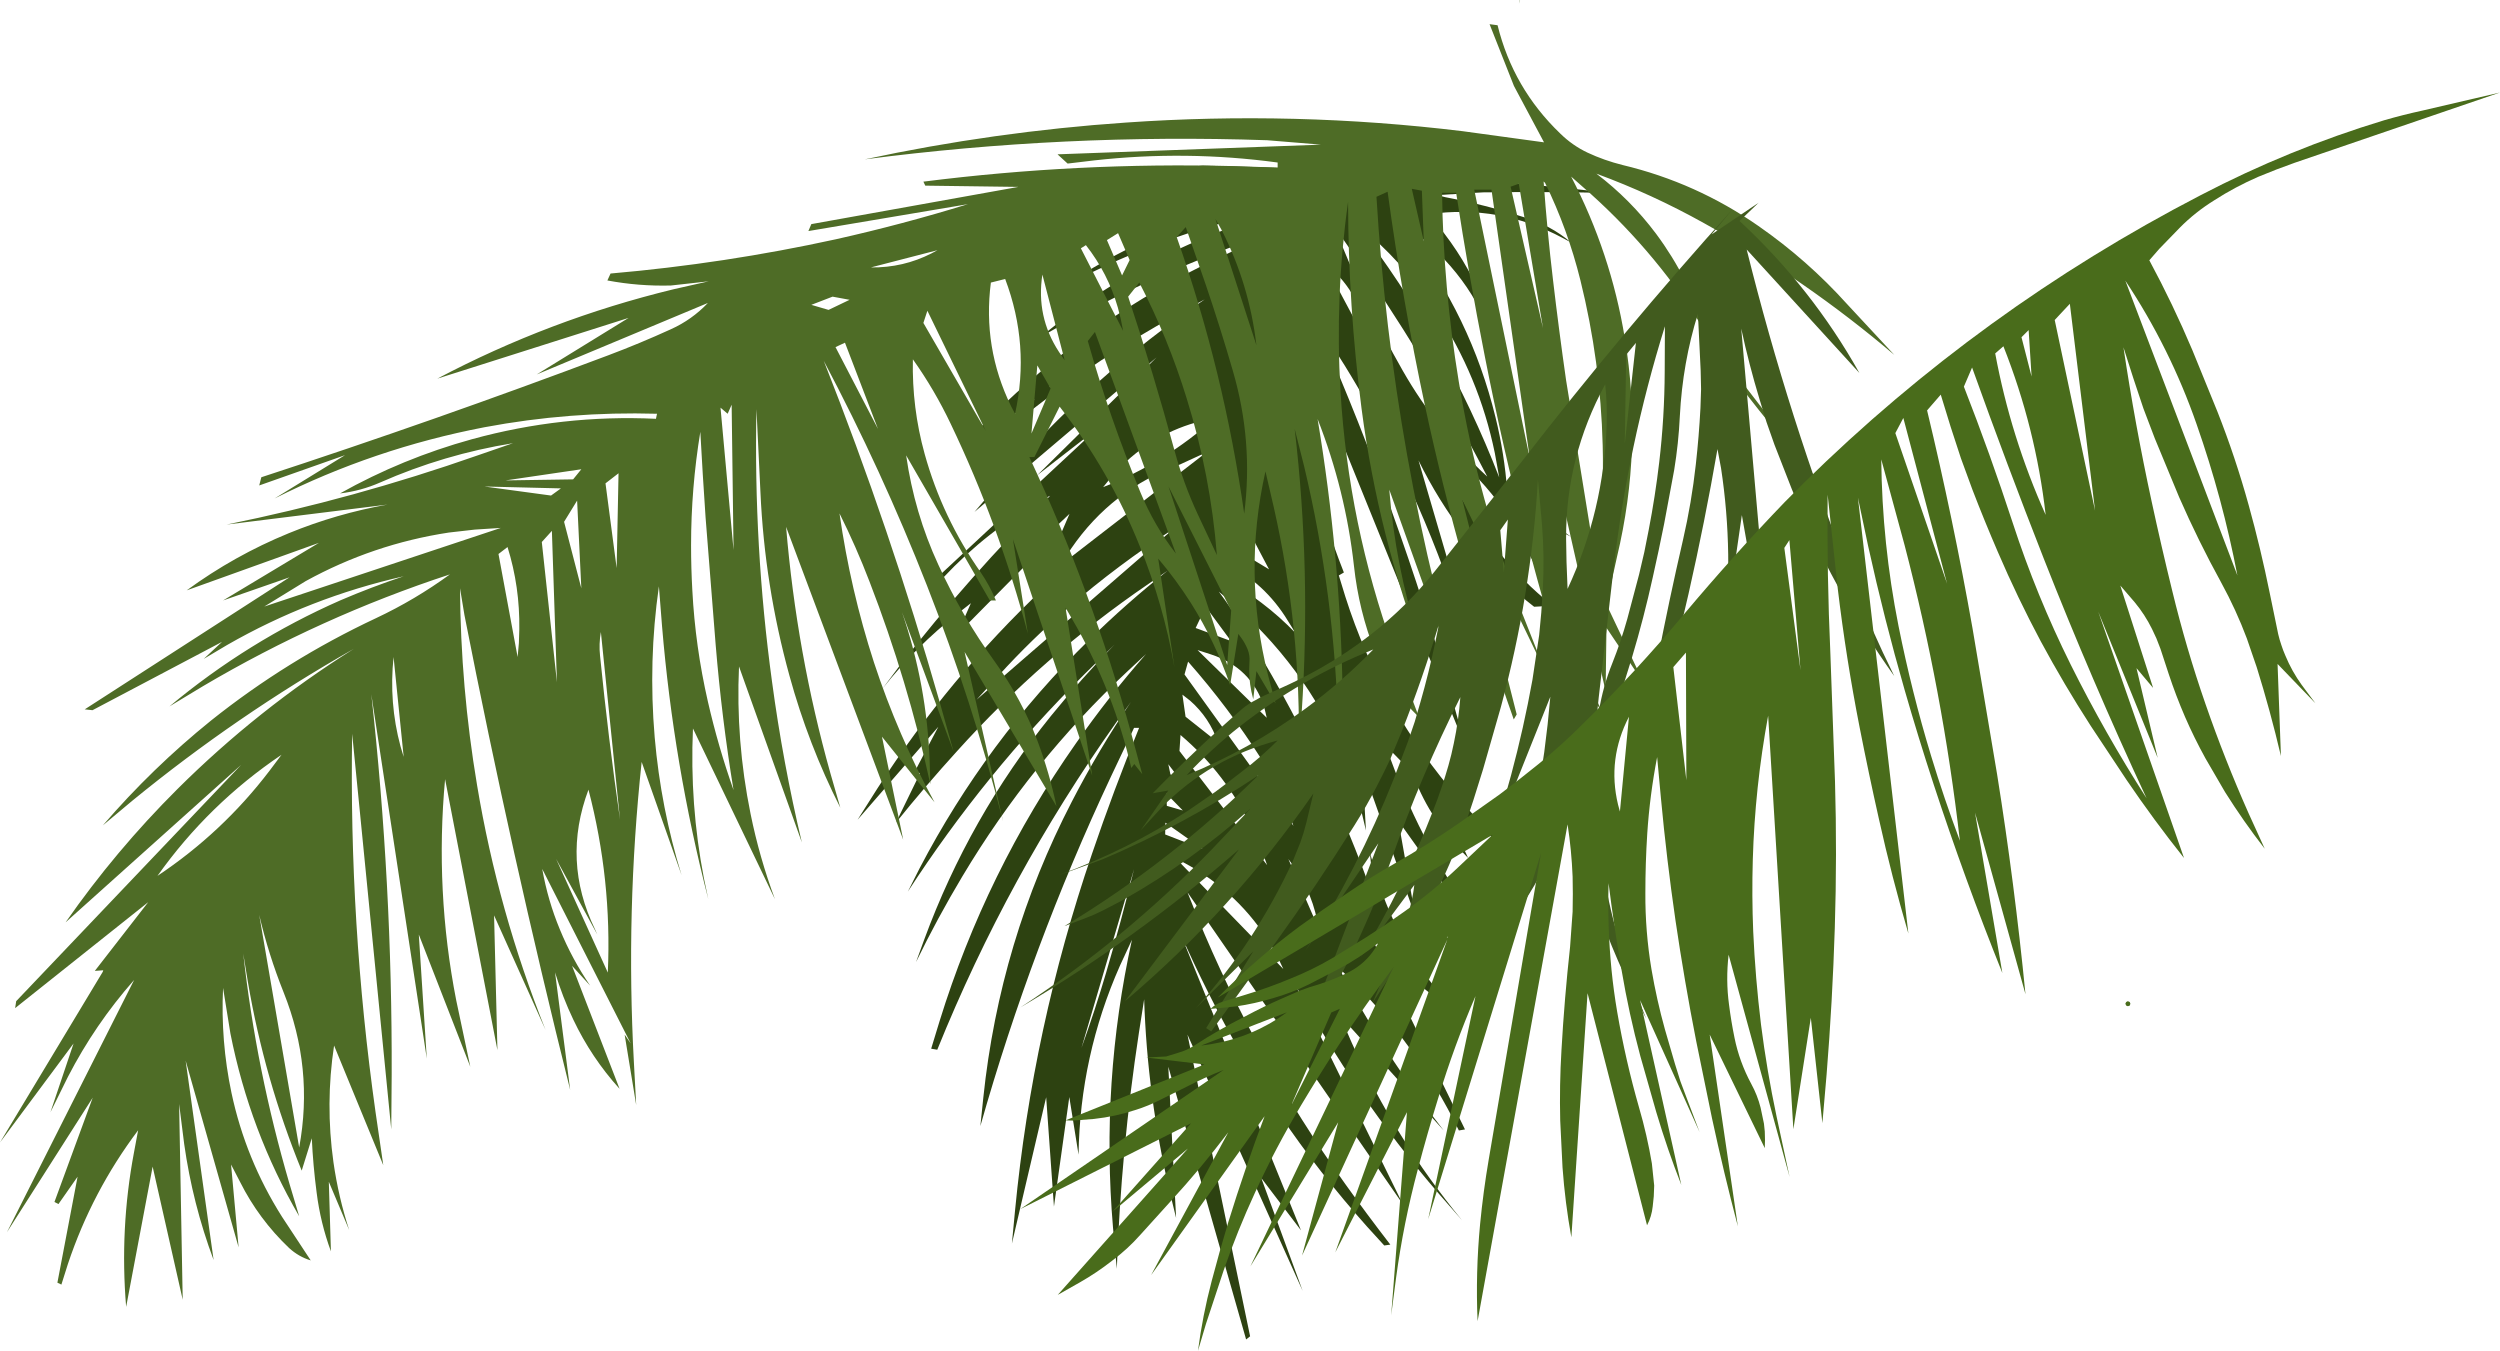
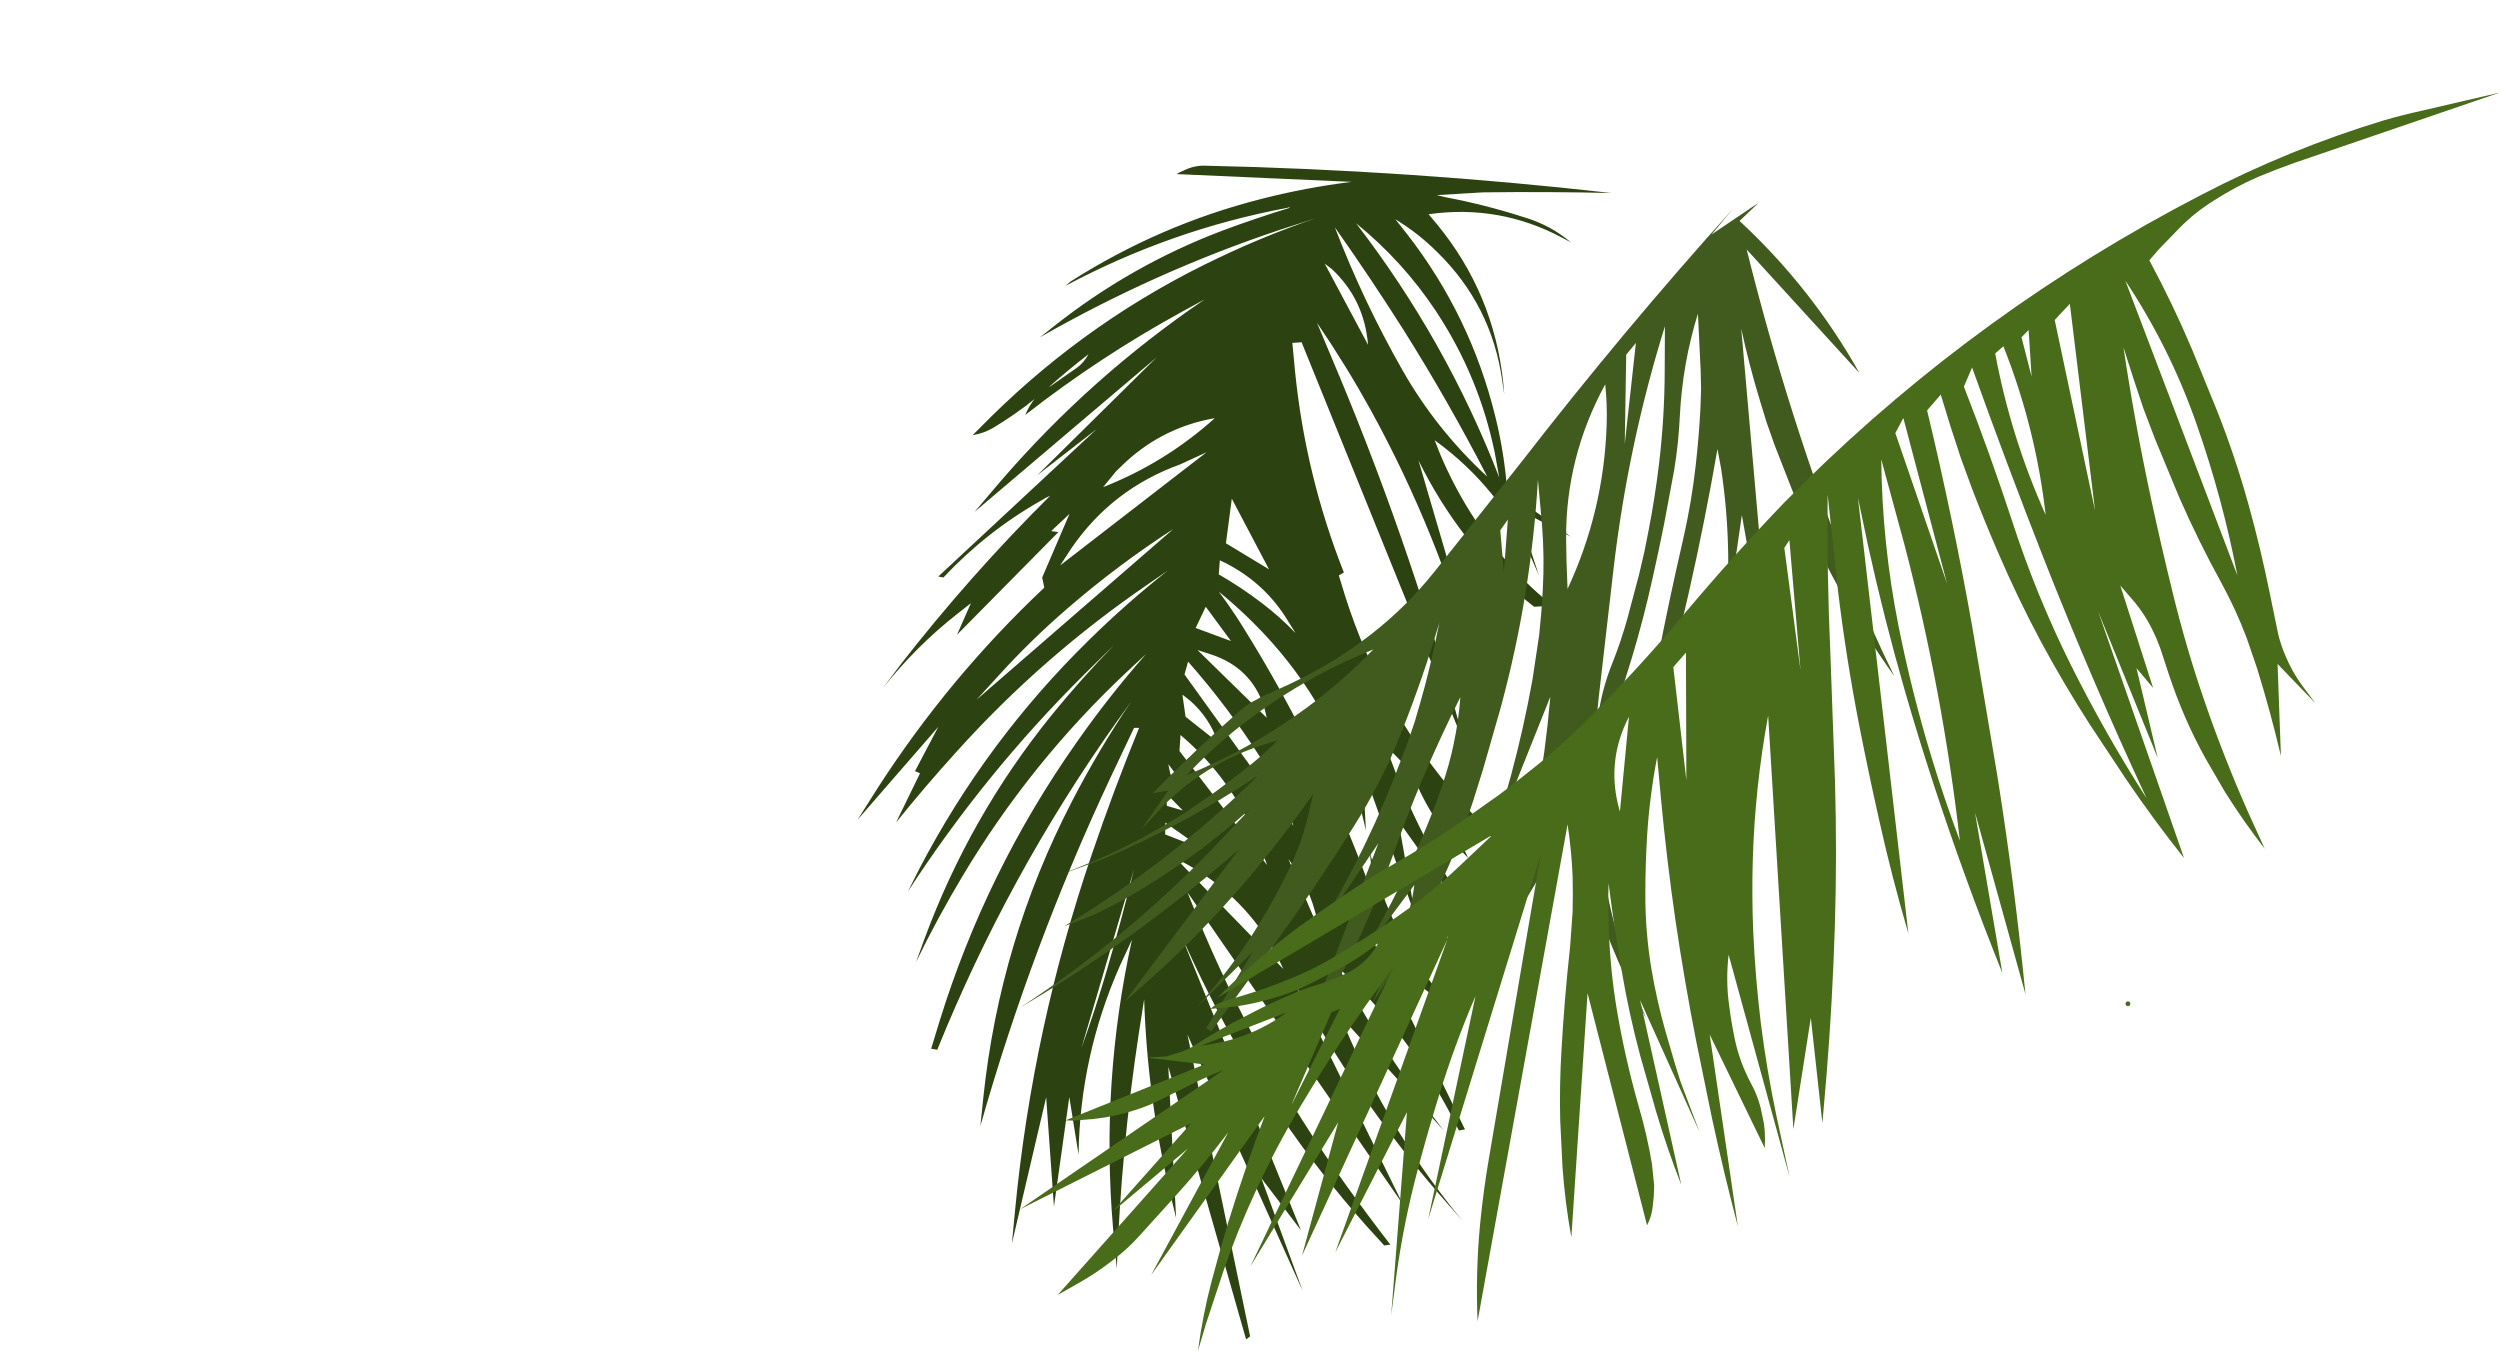
<svg xmlns="http://www.w3.org/2000/svg" height="321.25px" width="594.55px">
  <g transform="matrix(1.0, 0.0, 0.0, 1.0, 58.4, 4.0)">
    <path d="M313.25 52.6 Q298.2 44.55 281.35 46.95 L283.4 49.4 Q296.85 65.8 299.1 87.0 L299.35 89.9 298.85 86.45 Q296.3 68.6 283.45 56.0 278.9 51.45 273.45 48.15 L276.3 51.75 Q291.4 71.25 297.25 95.2 299.4 103.9 300.05 112.9 L315.2 123.65 302.4 117.0 307.6 132.9 306.1 129.4 Q298.3 111.95 282.8 100.7 L283.95 103.65 Q291.1 120.8 304.05 133.95 307.15 137.1 310.9 140.05 L306.45 140.3 304.5 138.75 Q288.4 124.7 278.95 105.5 L295.3 161.4 294.35 161.9 292.75 155.85 Q283.85 123.1 267.55 93.45 261.75 82.95 254.8 72.75 L260.15 85.5 Q278.05 128.45 290.05 173.45 L251.15 77.4 248.95 77.55 249.6 84.45 Q252.1 109.15 261.2 132.15 L260.0 132.85 261.55 137.9 Q270.1 164.8 288.75 186.2 295.5 193.9 303.45 200.55 L284.0 185.4 290.75 200.05 288.55 197.75 Q280.4 189.1 276.8 177.75 L275.6 177.85 271.05 173.2 273.35 179.3 Q281.5 200.5 295.3 218.55 L293.85 218.8 274.15 191.2 278.2 213.95 265.6 178.45 266.45 193.5 265.45 189.3 Q259.75 166.45 244.1 148.8 238.25 142.25 231.45 136.7 234.45 140.7 237.1 144.95 256.5 176.0 268.65 210.6 L267.35 198.6 268.8 203.8 Q274.35 222.3 287.6 236.3 L285.75 235.2 Q275.4 228.05 267.45 218.3 L290.0 264.6 288.55 264.85 287.2 262.15 Q276.75 241.85 260.0 226.2 L262.7 231.2 Q272.45 248.95 284.95 264.85 L260.25 237.5 263.1 244.05 Q273.35 266.85 289.3 286.2 L283.7 279.8 Q263.85 256.75 249.45 229.8 L275.2 282.35 224.0 208.2 226.3 213.95 Q240.2 247.7 261.4 277.4 266.65 284.75 272.25 292.0 L270.8 292.2 266.7 287.7 Q244.1 262.35 228.95 232.05 225.35 224.9 222.15 217.6 L251.0 288.6 241.55 276.15 251.4 303.0 224.0 242.05 238.9 313.8 237.95 314.55 219.45 249.7 221.3 285.65 219.75 279.3 Q214.45 256.75 213.7 233.65 L212.45 241.65 Q208.2 269.5 207.2 297.75 L206.3 288.0 Q203.35 253.35 210.8 219.5 L207.95 225.65 Q198.45 247.1 198.1 270.6 L195.9 256.9 192.25 282.95 190.4 256.95 182.25 291.75 183.0 283.85 Q187.2 240.35 201.3 199.05 206.45 183.9 212.5 169.1 L211.3 169.1 205.8 180.7 Q186.9 220.95 174.75 263.8 L175.45 257.05 Q179.35 219.8 196.5 186.65 202.85 174.35 210.55 162.95 L207.1 167.75 Q181.25 204.2 164.5 245.65 L163.05 245.4 165.05 238.85 Q176.05 203.3 197.5 172.75 205.25 161.65 214.15 151.55 L209.9 155.5 Q186.75 177.15 170.45 204.45 164.5 214.4 159.45 224.8 L161.4 219.45 Q172.1 190.35 191.55 166.25 198.7 157.45 206.65 149.3 L199.55 156.3 Q175.75 179.9 157.5 208.05 L160.3 202.5 Q176.15 172.15 200.6 148.2 209.55 139.4 219.3 131.7 L214.75 134.85 Q189.55 152.05 169.15 174.7 161.7 182.9 154.7 191.6 L160.4 179.9 159.2 179.4 164.75 168.85 145.55 190.95 150.3 183.45 Q167.2 157.2 189.95 135.75 L189.45 133.35 195.95 118.2 191.6 122.3 193.3 122.55 169.2 146.95 172.5 139.45 169.5 141.8 Q159.4 149.7 151.5 159.75 L155.5 154.4 Q172.15 132.95 191.35 113.9 190.3 114.35 189.35 114.95 176.25 122.35 165.95 133.35 L164.75 133.1 202.4 98.05 188.3 109.0 216.65 81.0 173.35 117.75 179.65 110.35 Q201.0 85.6 228.1 67.2 L222.5 70.25 Q203.0 80.95 185.4 94.7 L186.0 93.45 Q186.7 92.05 187.65 90.9 182.95 94.65 177.8 97.75 175.6 99.05 172.9 99.5 L177.25 95.15 Q201.25 71.5 231.75 57.15 242.8 51.9 254.5 47.9 L246.0 50.65 Q216.25 60.6 188.95 76.2 L192.3 73.55 Q210.55 59.1 232.3 50.85 240.35 47.85 248.4 45.4 248.1 45.25 247.9 45.4 220.05 50.6 194.95 64.0 L196.2 62.95 Q217.4 49.45 241.6 43.3 252.15 40.6 263.05 39.25 L221.4 37.4 Q222.15 36.95 223.0 36.6 225.5 35.35 228.1 35.4 276.65 36.45 324.8 41.9 309.5 41.55 294.25 41.75 L283.3 42.4 285.35 42.9 Q294.85 44.7 304.0 47.65 310.3 49.5 315.2 53.65 L313.25 52.6 M191.05 88.1 L197.65 83.5 Q199.45 82.2 200.45 80.25 195.85 83.8 191.55 87.6 L191.05 88.1 M256.65 58.7 L266.95 78.0 Q266.05 67.2 258.35 60.0 L256.65 58.7 M259.05 50.05 Q265.85 67.75 275.2 84.15 283.25 98.25 295.3 109.35 286.1 91.5 275.35 74.4 267.55 62.1 259.05 50.05 M264.1 49.1 Q285.5 76.9 298.15 109.55 L297.1 103.75 Q293.35 85.5 283.1 70.0 275.25 58.15 264.1 49.1 M233.15 125.2 L243.4 131.4 234.55 114.6 233.15 125.2 M225.95 145.35 L234.35 148.45 228.35 140.3 225.95 145.35 M241.6 139.35 Q245.9 142.6 249.7 146.55 L247.2 142.55 Q241.5 133.8 231.7 129.25 L231.45 132.6 Q236.75 135.65 241.6 139.35 M226.4 150.6 L242.85 166.7 242.55 165.4 242.2 164.0 Q239.1 154.75 229.65 151.65 L226.4 150.6 M222.1 174.6 L242.95 201.75 242.15 199.55 239.35 193.05 Q233.2 180.0 222.35 170.8 L222.1 174.6 M223.55 166.45 L231.25 172.55 Q229.25 166.7 224.65 162.65 L222.8 161.2 223.55 166.45 M223.3 182.8 L219.45 177.75 219.95 180.15 223.3 182.8 M222.9 188.75 L218.95 184.7 219.1 187.65 222.9 188.75 M221.15 200.05 L246.8 226.45 245.9 224.55 244.95 222.65 Q237.65 209.45 224.6 201.95 L221.15 200.05 M227.6 197.9 L218.75 191.65 218.7 194.45 227.6 197.9 M248.0 200.3 L255.2 216.85 Q254.0 208.75 249.25 202.0 L248.0 200.3 M224.15 153.35 L223.3 156.4 249.2 192.4 Q246.25 183.8 241.5 176.4 233.75 164.25 224.15 153.35 M203.95 111.85 Q218.7 106.05 230.5 95.45 218.45 97.55 209.45 105.75 L207.0 108.1 203.95 111.85 M193.75 130.45 L228.55 103.55 222.25 106.45 Q206.05 112.3 196.35 126.45 L193.75 130.45 M173.85 162.4 L220.65 121.8 Q207.45 130.35 195.75 140.45 186.9 148.05 179.1 156.65 L173.85 162.4 M204.65 227.35 Q208.25 215.1 211.3 202.7 L198.8 245.2 Q202.0 236.35 204.65 227.35" fill="#2d4211" fill-rule="evenodd" stroke="none" />
-     <path d="M295.85 1.75 L297.75 2.0 Q301.45 17.0 312.65 27.75 315.55 30.6 319.15 32.3 323.1 34.15 327.5 35.25 345.05 39.45 359.8 49.75 371.45 57.85 380.9 68.35 L392.1 80.4 Q371.05 62.5 346.9 49.1 334.55 42.2 321.25 37.3 329.35 43.45 335.45 51.6 343.4 62.3 347.35 75.2 336.05 56.65 319.95 42.15 L315.25 38.0 Q324.7 56.2 328.0 76.35 332.35 102.55 326.15 128.45 L323.65 139.75 332.65 158.7 323.65 145.3 323.45 160.4 311.9 109.3 Q310.85 122.75 313.15 136.0 316.15 153.05 324.15 168.3 L314.3 151.1 316.45 164.7 Q303.1 123.4 294.75 80.9 290.9 61.45 287.9 41.85 L284.55 41.85 Q284.85 64.45 288.5 86.6 293.15 115.05 303.65 141.95 L309.0 155.5 289.35 114.8 302.3 165.9 301.6 167.1 Q288.65 130.5 280.5 92.55 275.1 67.3 271.6 41.6 L268.95 42.8 Q270.8 73.7 276.25 104.25 281.95 136.15 291.55 167.05 L272.0 112.45 Q273.45 130.5 278.9 147.7 L280.45 152.55 Q269.4 123.7 265.4 93.15 262.25 68.8 262.2 44.0 259.05 66.45 260.4 89.15 262.3 120.65 273.0 150.4 L279.05 166.55 Q272.15 159.95 268.6 151.0 264.75 141.2 263.6 130.6 261.6 112.6 254.95 95.65 260.35 127.95 260.9 160.7 L261.0 170.0 259.85 169.5 Q259.1 137.8 251.75 106.9 L249.5 98.0 Q253.45 131.65 251.15 165.7 L250.45 175.3 Q251.1 145.6 244.5 116.5 L242.55 108.1 Q237.1 132.35 243.15 156.5 L244.95 163.3 240.4 155.6 239.65 162.3 239.2 160.45 Q238.5 157.05 238.75 153.5 238.9 151.9 238.3 150.4 237.65 148.85 236.8 147.7 L236.1 146.75 234.15 158.95 Q230.6 148.6 224.85 139.45 221.25 133.8 217.05 128.85 L220.9 154.65 Q218.3 139.85 212.7 126.0 205.55 108.1 193.6 92.7 L187.6 104.7 186.4 104.7 Q201.3 136.5 210.65 170.5 L213.25 180.1 211.35 177.7 210.65 178.65 Q206.5 160.9 197.65 145.1 L195.0 140.5 201.35 180.45 182.5 124.25 186.05 146.7 Q179.2 120.85 167.7 96.8 163.85 88.7 158.7 81.45 158.45 92.95 161.5 103.95 165.7 119.1 174.85 132.15 176.95 135.2 178.45 138.8 L177.0 138.8 157.1 104.3 Q159.05 117.95 164.75 130.3 170.35 142.55 178.25 153.45 184.6 162.3 188.35 172.25 191.2 179.85 192.85 187.75 L171.0 151.05 180.15 191.35 Q172.85 162.8 162.05 135.25 151.3 107.85 137.5 81.8 153.3 121.8 165.1 163.05 L168.4 174.8 156.1 141.55 Q162.05 158.85 162.7 177.3 L162.85 182.5 Q157.5 157.9 148.4 134.35 145.2 126.0 141.25 118.1 143.85 136.3 149.45 153.55 155.15 170.9 163.85 186.8 L151.35 171.2 156.4 195.7 128.55 121.3 Q131.05 151.3 139.1 179.95 L141.45 188.1 Q133.8 172.95 129.35 156.7 123.45 135.3 122.45 113.1 L121.5 93.3 Q120.8 125.9 125.2 158.1 127.8 177.45 132.3 196.35 L117.35 154.5 Q116.55 172.1 120.1 189.55 122.2 199.9 125.9 209.85 L106.4 169.25 Q105.6 187.3 109.0 204.85 L110.05 209.85 Q101.8 177.85 99.05 144.95 L98.3 135.45 Q95.75 153.2 97.3 171.35 98.75 188.1 103.7 204.15 L94.2 177.2 Q90.4 212.75 92.35 248.6 L92.9 258.8 90.15 242.05 91.6 244.15 70.55 202.65 Q71.9 210.2 74.75 217.05 77.65 224.1 81.95 230.4 L77.65 225.7 88.95 254.95 Q82.25 247.55 77.95 238.5 75.35 233.05 73.6 227.25 L77.2 255.2 Q63.2 199.1 52.05 142.25 L51.0 135.9 Q51.15 159.45 55.05 182.7 60.05 212.7 71.35 240.95 L59.1 213.7 59.9 245.75 47.45 181.3 Q45.0 207.85 50.1 233.9 L53.45 249.7 41.2 218.25 43.1 247.75 29.9 161.1 Q34.9 206.2 34.75 251.65 L34.65 264.6 25.35 170.5 Q24.6 215.7 30.9 260.4 L32.75 273.1 21.05 244.65 Q18.95 258.5 20.9 272.4 22.1 280.75 24.65 288.55 L19.8 277.05 20.3 293.6 Q17.8 286.8 16.9 279.6 16.05 273.15 15.75 266.7 L13.35 274.4 Q4.5 252.7 0.55 229.5 L-0.55 222.8 Q2.55 250.6 10.45 277.55 L12.75 285.25 Q1.0 265.0 -3.6 241.8 L-5.35 230.95 Q-5.95 243.55 -3.35 255.9 0.0 271.65 8.65 285.35 L15.5 295.75 Q12.65 294.9 10.35 292.8 3.15 285.95 -1.3 277.1 L-3.45 272.95 -1.65 292.65 -14.25 248.25 -7.6 295.65 Q-12.6 282.25 -14.6 268.05 L-15.8 258.55 -14.95 305.1 -22.1 273.45 -28.4 306.8 Q-29.95 288.25 -26.55 270.15 L-25.55 264.8 Q-36.5 279.35 -42.25 296.6 L-43.8 301.5 -44.75 301.05 -39.95 275.85 -44.5 282.35 -45.45 281.85 -36.35 257.05 -56.75 289.05 -26.5 229.05 Q-35.8 239.6 -42.25 252.1 L-46.4 260.5 -40.9 244.15 -58.4 267.7 -33.95 227.1 -33.85 226.75 -35.85 226.9 -23.15 210.55 -54.8 235.75 -54.55 234.1 -1.05 177.9 -42.8 215.35 Q-30.95 198.35 -16.2 183.65 2.9 164.65 25.75 150.3 -2.15 166.15 -26.9 186.4 L-33.95 192.3 Q-22.2 178.65 -8.2 167.35 9.85 152.95 31.05 143.0 40.3 138.65 48.6 132.6 17.8 142.7 -10.15 159.2 L-18.1 164.0 Q0.55 148.45 22.6 138.75 29.95 135.6 37.6 133.05 15.3 138.1 -4.4 149.4 L-9.95 152.7 -5.6 148.65 -36.4 164.9 -38.25 164.7 10.45 133.3 -5.35 138.8 17.45 125.1 -14.0 136.4 Q-2.65 128.1 10.3 122.8 21.65 118.15 33.75 116.0 L-4.5 120.75 Q25.85 114.6 55.2 104.3 L63.6 101.4 Q47.2 104.05 32.0 110.75 27.45 112.75 22.45 113.35 37.35 105.0 53.85 100.45 75.35 94.55 97.6 95.6 L97.85 94.4 Q77.1 93.8 56.85 97.6 30.55 102.65 6.9 114.55 L23.65 104.25 3.25 111.45 3.75 109.5 Q45.35 95.9 86.25 80.5 93.7 77.7 101.15 74.3 106.15 72.05 109.95 68.05 L69.25 85.05 Q80.2 78.35 91.1 71.6 L45.6 86.05 Q72.3 71.95 101.75 64.8 L110.15 62.9 101.15 63.9 Q93.5 64.1 86.05 62.7 L86.8 61.05 Q113.9 58.7 140.4 52.9 156.25 49.35 171.8 44.55 L133.85 50.95 134.55 49.3 183.8 40.45 161.65 40.15 161.2 39.2 Q197.9 34.55 234.9 35.5 L245.45 35.85 245.45 34.65 Q223.7 31.7 201.8 34.15 L195.5 34.9 193.1 32.7 255.75 30.4 242.95 29.35 Q194.85 27.7 147.25 33.9 178.0 27.3 209.35 25.15 249.55 22.35 289.45 27.2 L308.8 29.85 301.65 16.45 295.85 1.75 M303.1 -4.0 Q302.6 -2.3 303.0 -3.9 L303.1 -4.0 M134.55 68.5 L138.65 69.7 143.65 67.3 139.6 66.55 134.55 68.5 M79.85 107.6 L61.85 110.25 77.9 110.0 79.85 107.6 M85.6 110.95 L88.25 131.1 88.7 108.55 85.6 110.95 M75.0 112.15 L56.8 111.7 72.65 113.85 75.0 112.15 M108.15 98.7 Q105.95 112.1 105.95 125.7 105.95 131.05 106.25 136.4 106.95 149.75 109.95 162.85 112.4 173.55 116.05 183.9 113.25 166.85 111.8 149.35 L109.4 119.05 Q108.7 108.85 108.15 98.7 M140.3 78.55 L150.4 98.0 142.55 77.5 140.3 78.55 M112.95 92.95 L116.05 126.8 115.6 92.25 114.65 94.4 112.95 92.95 M54.5 121.95 L48.35 122.65 Q30.3 125.4 14.3 134.2 L4.45 140.25 60.7 121.55 54.5 121.95 M60.15 127.75 L64.7 152.25 65.0 148.95 65.1 145.65 Q65.25 135.55 62.3 126.1 L60.15 127.75 M8.55 175.5 Q-8.8 187.2 -20.95 204.3 -5.5 194.0 5.7 179.3 L8.55 175.5 M37.6 176.0 L35.2 152.25 Q34.05 163.1 36.85 173.5 L37.6 176.0 M70.45 124.9 L74.05 158.25 72.85 122.25 70.45 124.9 M79.85 135.9 L78.85 115.05 75.75 120.1 79.85 135.9 M84.3 151.95 Q86.25 171.45 89.05 190.9 L84.5 146.3 Q84.0 149.15 84.3 151.95 M83.65 218.25 L73.85 200.25 86.15 227.3 Q87.15 205.25 81.55 183.8 75.2 200.7 83.1 217.0 L83.65 218.25 M9.05 232.0 Q5.45 223.0 3.25 213.6 L12.75 268.9 Q16.25 250.0 9.05 232.0 M355.25 87.6 Q351.75 83.0 349.0 77.95 L374.8 111.45 Q364.65 99.75 355.25 87.6 M317.45 62.65 Q314.45 50.55 309.05 39.5 L308.7 39.15 Q309.55 50.95 310.95 62.7 312.35 74.6 314.05 86.45 L321.2 130.45 321.85 124.75 Q323.05 113.3 322.75 101.9 322.25 82.0 317.45 62.65 M300.85 40.4 L308.55 74.0 302.8 39.7 300.85 40.4 M277.35 40.9 L280.2 53.35 279.75 41.35 277.35 40.9 M292.2 41.1 L305.45 105.2 296.3 41.1 292.2 41.1 M234.8 84.2 Q231.8 73.85 228.35 63.7 L223.6 50.0 221.45 52.4 Q227.05 68.3 231.1 84.85 235.1 101.3 237.5 118.15 239.7 101.0 234.8 84.2 M207.5 51.45 L204.85 53.1 208.45 61.5 210.25 57.85 207.5 51.45 M198.65 55.05 L208.7 74.7 208.15 71.9 207.45 69.15 Q205.1 61.0 199.85 54.3 L198.65 55.05 M230.65 48.05 L240.4 78.1 Q238.7 63.6 232.15 50.75 L230.65 48.05 M209.9 66.55 Q215.95 84.8 220.95 103.25 223.05 111.0 226.45 118.3 L231.0 128.0 Q229.5 109.0 223.8 90.7 219.4 76.4 212.55 63.2 L209.9 66.55 M164.55 55.5 L148.7 59.6 Q156.4 59.7 163.15 56.25 L164.55 55.5 M177.25 63.2 Q175.25 78.65 182.05 92.6 L183.0 94.4 Q186.6 78.1 180.65 62.35 L177.25 63.2 M188.3 82.9 L186.9 99.1 191.45 88.4 188.3 82.9 M176.05 98.5 L162.15 69.9 161.2 72.8 176.05 98.5 M200.3 77.1 Q205.5 95.4 212.8 113.05 216.05 120.95 221.25 127.65 L202.0 74.95 200.3 77.1 M194.8 81.7 L189.5 61.3 Q187.95 71.3 193.45 79.7 L194.8 81.7 M234.4 141.2 L219.5 111.7 233.45 154.15 234.4 141.2" fill="#4e6c26" fill-rule="evenodd" stroke="none" />
    <path d="M355.3 48.55 Q372.45 64.45 383.8 84.7 L357.0 55.35 Q366.95 95.45 382.0 133.9 386.55 145.6 392.1 156.8 377.25 135.95 367.7 112.25 L363.6 101.75 361.7 96.35 360.05 90.95 Q357.55 82.7 355.7 74.15 L363.3 160.5 355.85 118.5 351.5 148.45 Q354.0 127.8 350.9 107.35 L350.05 102.8 Q344.05 137.35 334.6 171.05 332.9 177.2 330.6 182.9 335.15 153.35 341.85 124.4 343.9 115.5 344.9 106.45 345.65 99.75 346.0 93.05 L346.15 88.55 346.05 84.1 345.4 70.6 Q341.75 82.3 341.1 94.95 340.8 101.4 339.75 107.8 L337.35 120.65 336.05 126.95 334.65 133.35 Q332.55 142.9 329.75 152.25 326.0 164.8 321.3 176.9 320.55 164.9 325.05 153.7 327.1 148.55 328.6 143.2 L331.4 132.65 332.65 127.3 333.7 122.0 Q335.25 114.0 336.2 105.9 337.45 95.25 337.5 84.4 L337.55 73.6 Q328.75 101.85 325.3 131.55 L321.8 161.95 Q321.25 166.8 320.95 171.75 L320.75 176.55 320.8 181.35 Q320.95 188.7 321.8 195.8 322.95 205.55 325.3 214.85 328.35 226.8 333.1 238.25 318.45 211.1 313.65 180.6 313.1 190.8 309.45 200.45 308.2 203.65 306.45 206.65 L305.3 208.55 304.1 210.45 Q302.25 213.15 299.9 215.45 299.4 214.65 299.65 213.9 306.05 194.8 308.85 174.9 L309.65 168.35 310.3 161.7 294.0 202.5 Q301.9 180.65 306.05 157.65 L307.65 147.0 308.15 141.65 308.5 136.35 Q308.95 128.5 308.3 120.55 L307.35 110.1 Q305.75 137.45 298.55 164.1 L294.3 178.95 292.0 186.3 290.9 189.6 Q288.1 197.75 284.55 205.45 278.95 217.65 271.7 228.9 L268.05 234.45 Q272.1 224.85 275.75 215.3 277.45 210.95 277.95 206.45 L265.2 223.6 Q275.4 206.9 282.55 188.45 284.55 183.35 286.05 178.1 L286.75 175.45 287.35 172.75 Q288.5 167.3 288.9 161.8 279.55 180.4 272.55 200.25 269.25 209.45 265.15 218.4 262.15 225.05 258.55 231.55 L256.15 235.8 251.15 244.2 269.4 196.55 251.95 222.25 Q264.5 202.75 273.1 181.15 L276.5 172.2 278.05 167.65 279.4 163.0 Q281.4 156.05 282.9 148.9 L283.9 144.1 Q280.0 157.25 274.95 170.0 L272.2 176.6 270.65 179.8 269.05 182.95 Q266.6 187.7 263.7 192.3 254.75 206.55 245.0 220.1 L229.65 241.3 228.45 240.5 239.65 222.25 226.05 235.7 Q240.15 220.1 249.05 200.8 L250.85 196.35 251.6 194.1 252.25 191.75 253.95 184.7 Q234.8 212.4 209.15 234.1 L236.25 198.0 Q211.9 219.25 184.25 235.6 209.05 219.4 229.7 198.1 L239.05 188.25 Q225.05 200.8 208.65 210.05 L204.15 212.4 201.85 213.5 199.5 214.45 194.75 216.25 Q219.95 201.0 240.85 180.4 223.4 192.05 203.85 200.35 L196.05 203.2 193.4 204.1 Q209.75 198.2 224.35 188.65 L230.65 184.3 233.7 182.0 236.75 179.65 Q241.4 176.15 245.45 172.1 229.35 176.35 217.85 188.05 L212.9 193.45 219.45 184.0 215.75 184.65 Q226.0 174.15 237.0 164.6 238.55 163.3 240.4 162.4 241.25 161.85 242.2 161.45 L245.65 159.9 Q250.85 157.6 255.55 154.95 261.9 151.35 267.55 146.95 276.0 140.4 282.75 131.95 L303.6 105.65 Q327.55 74.75 353.7 45.7 L348.65 51.75 359.85 44.2 355.3 48.55 M323.35 87.4 Q313.95 104.7 314.05 124.1 L314.15 129.65 314.4 136.05 Q323.05 117.45 323.7 96.9 323.85 92.05 323.35 87.4 M328.35 80.35 L328.0 101.55 330.65 77.55 328.35 80.35 M299.25 132.1 L300.2 119.55 298.4 122.1 299.25 132.1 M223.8 180.35 Q238.9 174.2 252.1 164.5 260.7 158.2 268.2 150.45 251.0 157.35 236.4 168.8 229.7 174.1 223.8 180.35" fill="#415b1e" fill-rule="evenodd" stroke="none" />
    <path d="M365.95 126.3 L369.8 155.4 367.15 124.45 365.95 126.3 M376.25 113.65 Q376.05 132.55 376.9 151.45 L378.0 181.85 Q378.5 199.2 377.95 216.7 377.4 234.15 376.0 251.55 L375.0 263.1 372.25 238.05 368.1 264.55 362.1 166.2 Q358.95 183.25 358.45 200.45 358.2 209.0 358.55 217.55 359.05 228.6 360.4 239.65 361.8 250.65 364.1 261.5 L367.2 275.9 352.7 223.05 Q352.0 229.1 352.8 234.95 353.3 238.9 354.1 242.8 355.25 248.5 358.1 253.8 359.55 256.45 360.3 259.4 L361.1 263.2 361.3 265.1 361.35 267.1 361.3 269.05 348.2 242.05 354.9 287.65 Q351.55 274.95 348.75 261.95 L345.0 243.65 Q342.2 229.4 340.05 214.8 337.95 200.3 336.6 185.8 L335.7 176.05 Q333.95 185.1 333.35 194.25 332.9 201.3 332.9 208.4 332.85 217.5 334.35 226.5 335.6 233.8 337.55 240.8 L339.95 249.05 341.25 253.2 342.75 257.2 345.8 265.25 331.65 233.85 341.45 277.8 Q338.15 269.4 335.5 260.5 L331.7 247.15 Q329.0 237.1 327.25 226.75 325.45 216.4 324.15 206.05 323.85 216.35 324.85 226.65 325.35 231.65 326.2 236.65 328.2 248.25 331.4 259.4 333.3 265.9 334.45 272.7 L335.0 277.95 334.9 280.5 334.65 282.9 Q334.4 285.3 333.3 287.4 L319.15 232.2 315.3 290.25 Q313.8 282.0 313.2 273.65 L312.65 262.5 Q312.45 254.05 312.95 245.7 313.65 233.4 315.0 221.15 L315.6 212.8 315.65 208.6 315.6 204.5 Q315.35 198.25 314.4 192.05 L293.0 310.2 Q292.5 298.7 293.6 287.1 294.35 279.35 295.65 271.75 L304.95 217.15 308.1 198.85 281.25 285.95 292.5 232.9 Q287.45 244.6 283.65 257.1 281.05 265.5 278.8 274.05 275.35 286.95 273.6 300.0 L272.45 308.8 276.2 260.5 259.15 293.85 285.8 219.45 251.25 294.6 259.85 262.9 238.95 297.2 273.05 225.95 Q266.4 234.85 260.2 244.2 255.45 251.45 251.0 258.9 244.95 269.0 240.1 279.55 235.85 288.75 232.6 298.15 L228.4 310.85 226.5 317.25 Q227.6 308.85 229.75 300.7 231.6 293.65 233.7 286.7 237.65 273.9 242.35 261.45 L215.35 299.25 233.7 265.3 Q227.2 273.85 219.95 281.75 L212.85 289.6 Q209.75 293.1 206.05 295.85 202.4 298.7 198.45 300.95 L193.15 303.95 224.1 269.15 206.1 284.25 224.85 263.15 184.25 283.55 232.6 250.45 Q228.05 252.25 223.7 254.5 L217.75 257.45 Q214.65 259.05 211.55 260.0 206.85 261.55 201.8 262.1 L196.75 262.5 195.0 262.45 228.05 249.15 214.2 247.5 218.95 247.25 221.7 246.4 Q223.85 245.8 225.55 244.7 231.45 240.85 237.85 237.65 242.05 235.4 246.4 233.5 L250.75 231.6 Q252.95 230.75 255.25 230.1 259.15 228.85 262.65 227.05 266.3 225.1 268.55 221.65 L269.45 220.2 Q265.05 223.75 260.15 226.35 L252.8 230.15 Q248.7 232.15 244.3 233.4 240.0 234.7 235.5 235.35 L229.45 235.95 Q230.75 234.7 232.35 234.25 L237.7 232.6 Q243.2 230.95 248.45 228.75 253.6 226.7 258.3 223.95 L266.2 219.1 270.9 216.05 275.5 212.85 Q282.35 208.0 288.45 202.2 L296.6 194.5 231.2 233.25 Q240.3 224.0 250.6 216.35 256.1 212.35 261.8 208.55 267.4 204.7 273.3 201.35 281.0 197.0 288.45 191.85 L298.15 185.0 302.85 181.4 307.5 177.7 Q313.0 173.2 317.9 168.3 330.7 155.7 342.15 142.0 353.6 128.35 366.05 115.4 L370.7 110.75 Q412.6 69.55 464.9 42.45 486.0 31.45 508.6 24.6 513.1 23.3 517.7 22.3 L536.15 18.0 487.35 34.7 Q482.95 36.25 478.65 38.05 473.15 40.45 468.25 43.6 463.65 46.45 460.0 50.15 L455.1 55.2 452.75 57.9 Q458.4 68.4 463.0 79.3 L468.95 93.9 Q473.25 104.8 476.4 116.2 479.25 126.5 481.4 137.1 L483.4 146.8 Q483.7 148.1 484.15 149.4 484.55 150.65 485.1 151.9 486.65 155.65 489.0 158.9 L492.25 163.25 483.25 153.9 484.05 175.8 Q481.5 164.95 478.3 154.7 L475.95 147.85 Q473.4 141.05 469.9 134.65 464.4 124.65 459.85 114.25 L454.05 100.25 451.35 93.15 448.95 85.95 446.6 78.6 Q449.35 97.0 453.3 115.25 455.6 125.9 458.2 136.5 461.55 150.3 466.1 163.4 470.65 176.55 476.35 189.4 L480.2 197.85 Q475.15 191.35 470.75 184.35 L466.1 176.35 Q463.4 171.45 461.25 166.5 459.05 161.4 457.35 156.25 L455.4 150.3 454.45 147.85 453.4 145.6 Q451.7 142.15 449.25 139.2 L445.85 135.25 453.65 159.6 449.7 154.9 454.75 176.25 440.6 141.45 461.0 200.05 Q453.8 191.0 447.35 181.5 L438.8 168.6 Q432.45 158.75 426.95 148.55 421.4 138.15 416.7 127.2 413.55 119.9 410.7 112.5 L407.95 105.0 405.5 97.5 403.15 89.85 399.9 93.6 Q406.1 119.4 410.7 145.4 L416.55 180.15 Q420.7 206.1 423.3 232.45 L411.3 189.25 417.8 227.4 Q408.9 205.25 401.45 182.5 397.8 171.35 394.55 160.05 389.7 143.2 385.9 125.95 L383.45 114.35 395.45 218.0 Q391.5 204.55 388.45 190.8 386.0 179.9 383.85 168.95 380.65 152.65 378.65 135.95 L376.25 113.65 M430.25 72.1 L439.85 117.45 433.85 68.25 430.25 72.1 M424.75 85.55 L424.05 74.5 422.35 76.2 424.75 85.55 M416.1 80.05 Q419.8 99.95 428.1 118.45 425.75 97.8 418.05 78.35 L416.1 80.05 M392.35 99.0 L404.65 134.8 394.25 95.4 392.35 99.0 M389.0 105.25 Q389.2 125.25 393.1 144.85 396.25 160.6 400.85 175.75 403.95 185.95 407.7 195.95 403.6 160.35 394.55 125.65 L389.0 105.25 M420.25 120.3 Q425.9 137.65 434.05 154.05 442.2 170.4 452.1 185.85 439.0 157.7 427.65 128.85 418.8 106.3 410.6 83.4 L408.65 87.95 Q414.9 103.95 420.25 120.3 M447.05 62.75 L473.7 132.85 Q470.2 114.6 464.0 96.9 457.7 78.8 447.05 62.75 M447.65 235.3 L447.25 235.15 447.05 234.7 447.25 234.3 447.65 234.1 448.1 234.3 448.25 234.7 448.1 235.15 447.65 235.3 M339.55 154.65 L342.65 181.55 342.55 151.2 339.55 154.65 M326.85 189.0 L329.0 166.45 Q323.8 176.5 326.4 187.35 L326.85 189.0 M285.75 219.1 Q286.25 218.15 285.7 219.0 L285.75 219.1 M248.6 259.05 L260.25 235.9 258.2 236.8 248.6 259.05 M247.65 236.75 L227.25 244.65 Q237.25 243.55 245.65 238.15 L247.65 236.75" fill="#496c1b" fill-rule="evenodd" stroke="none" />
  </g>
</svg>